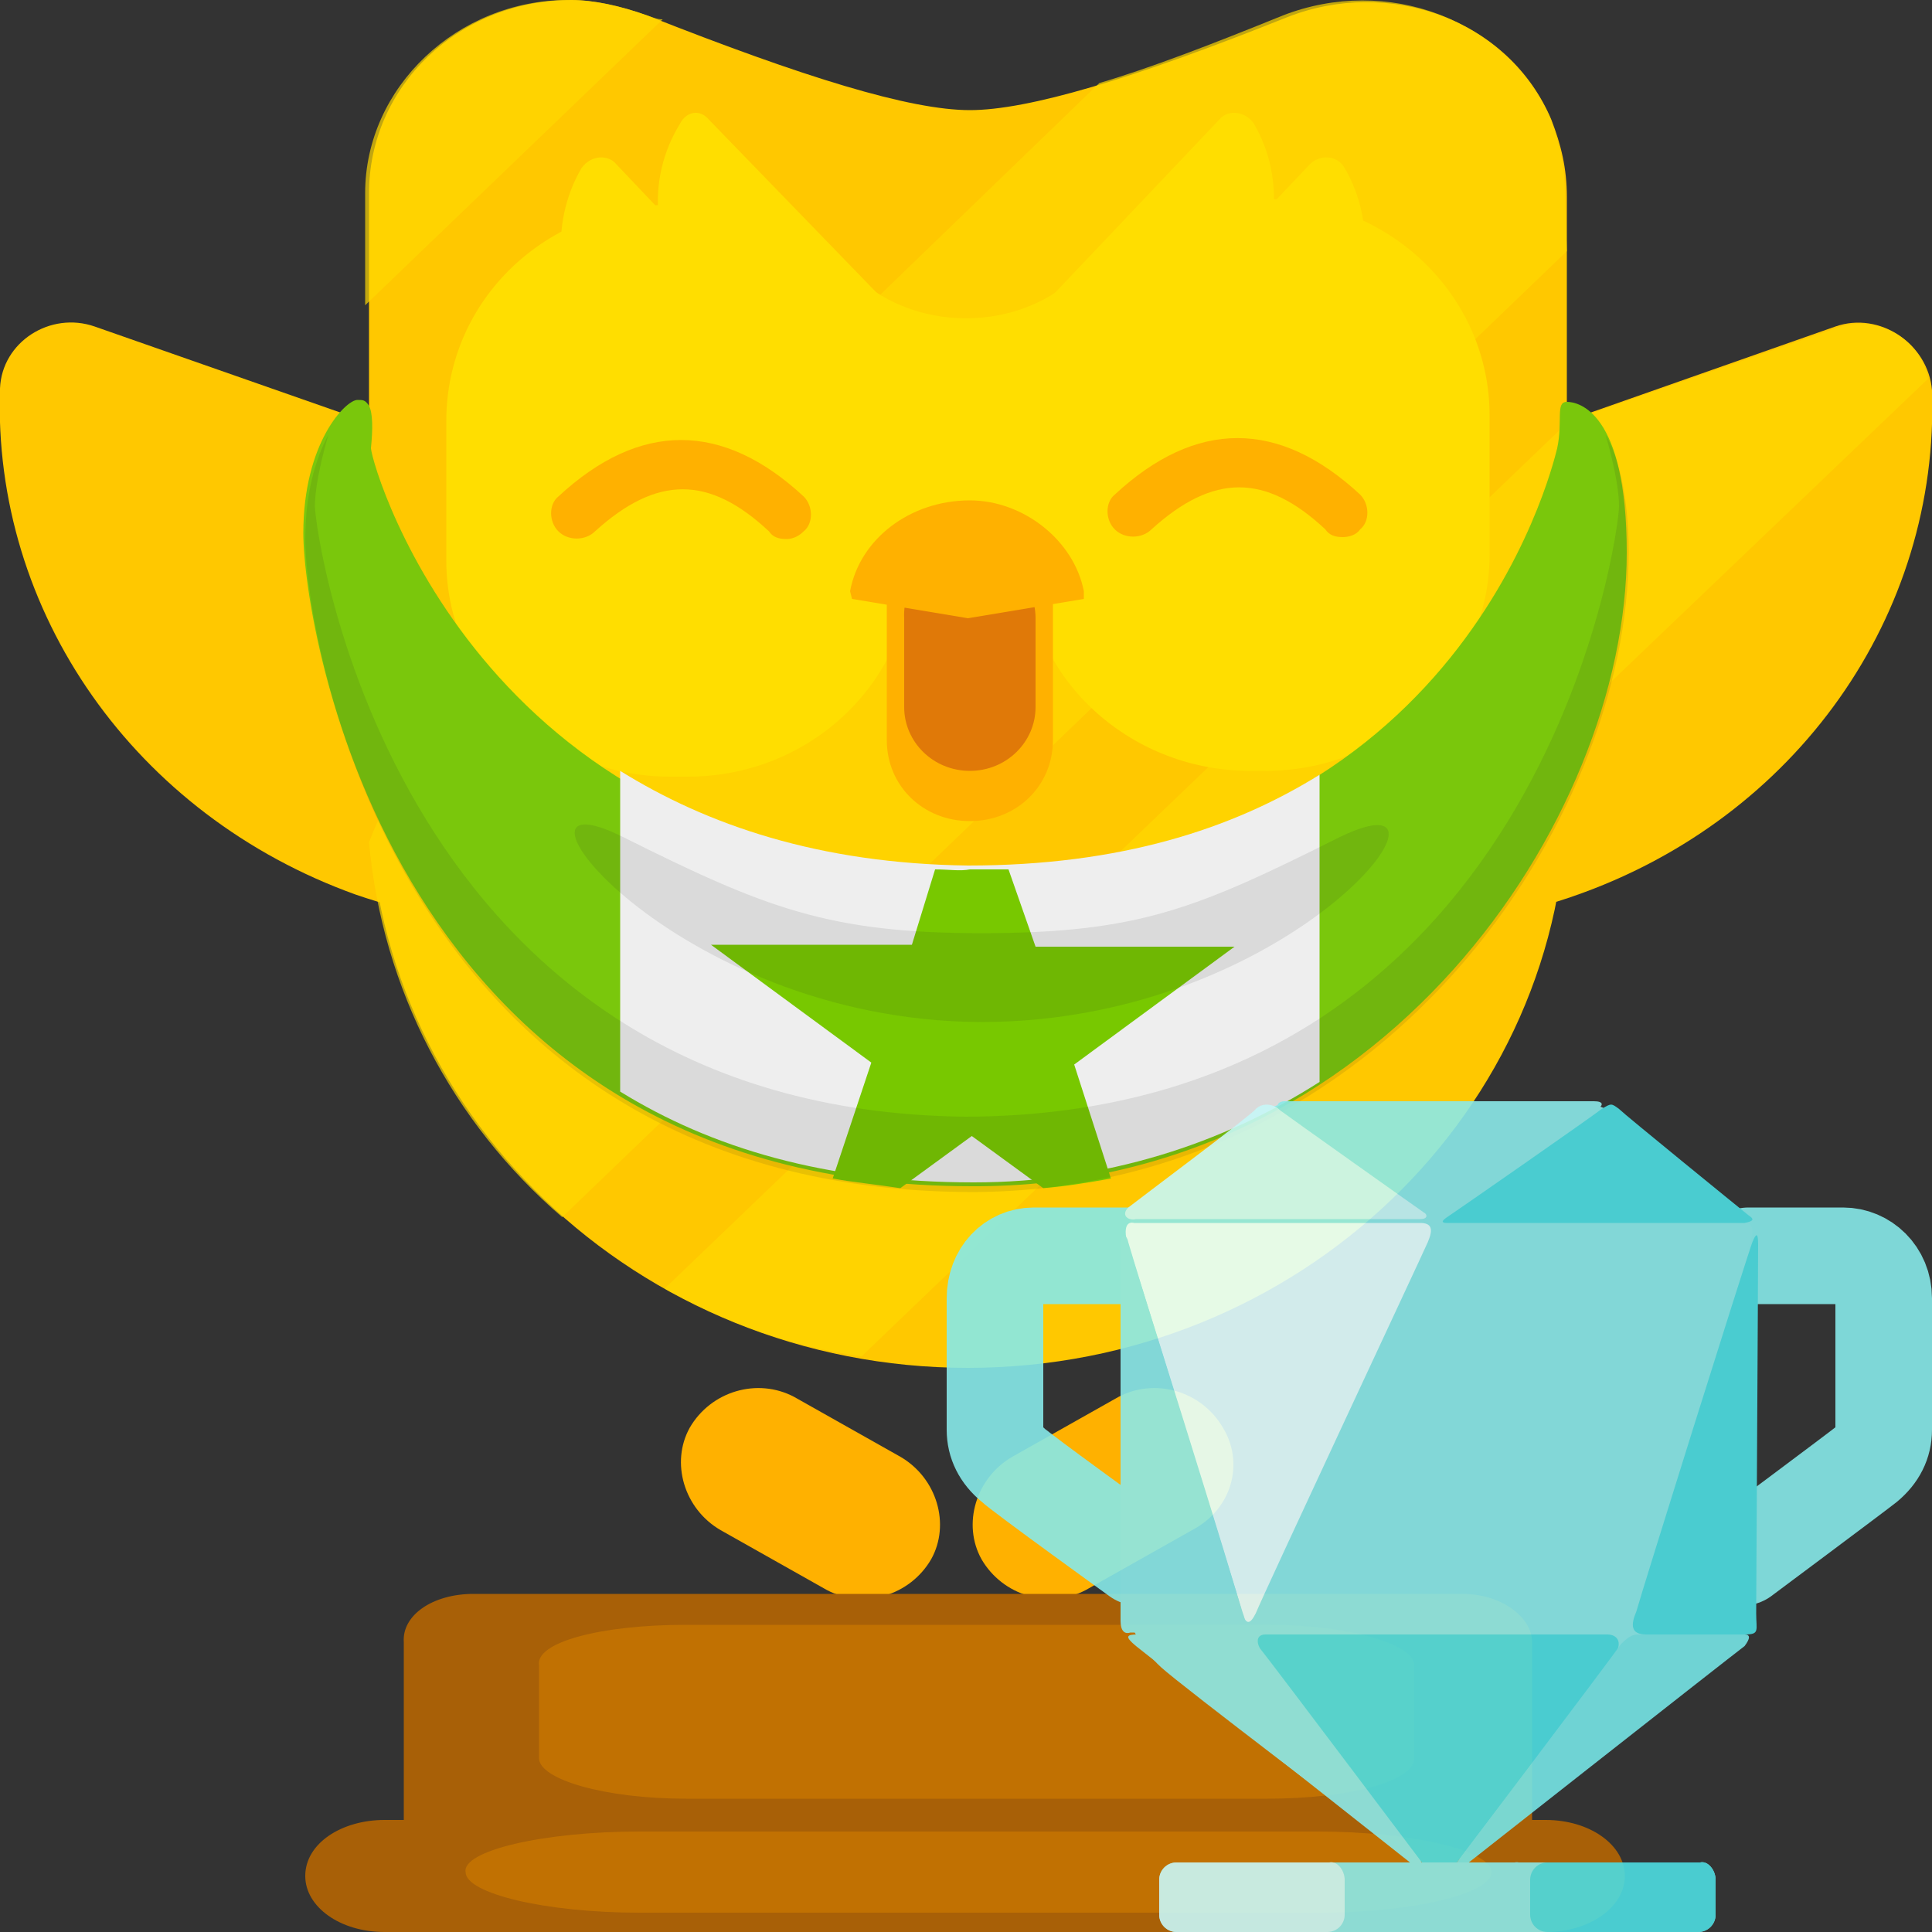
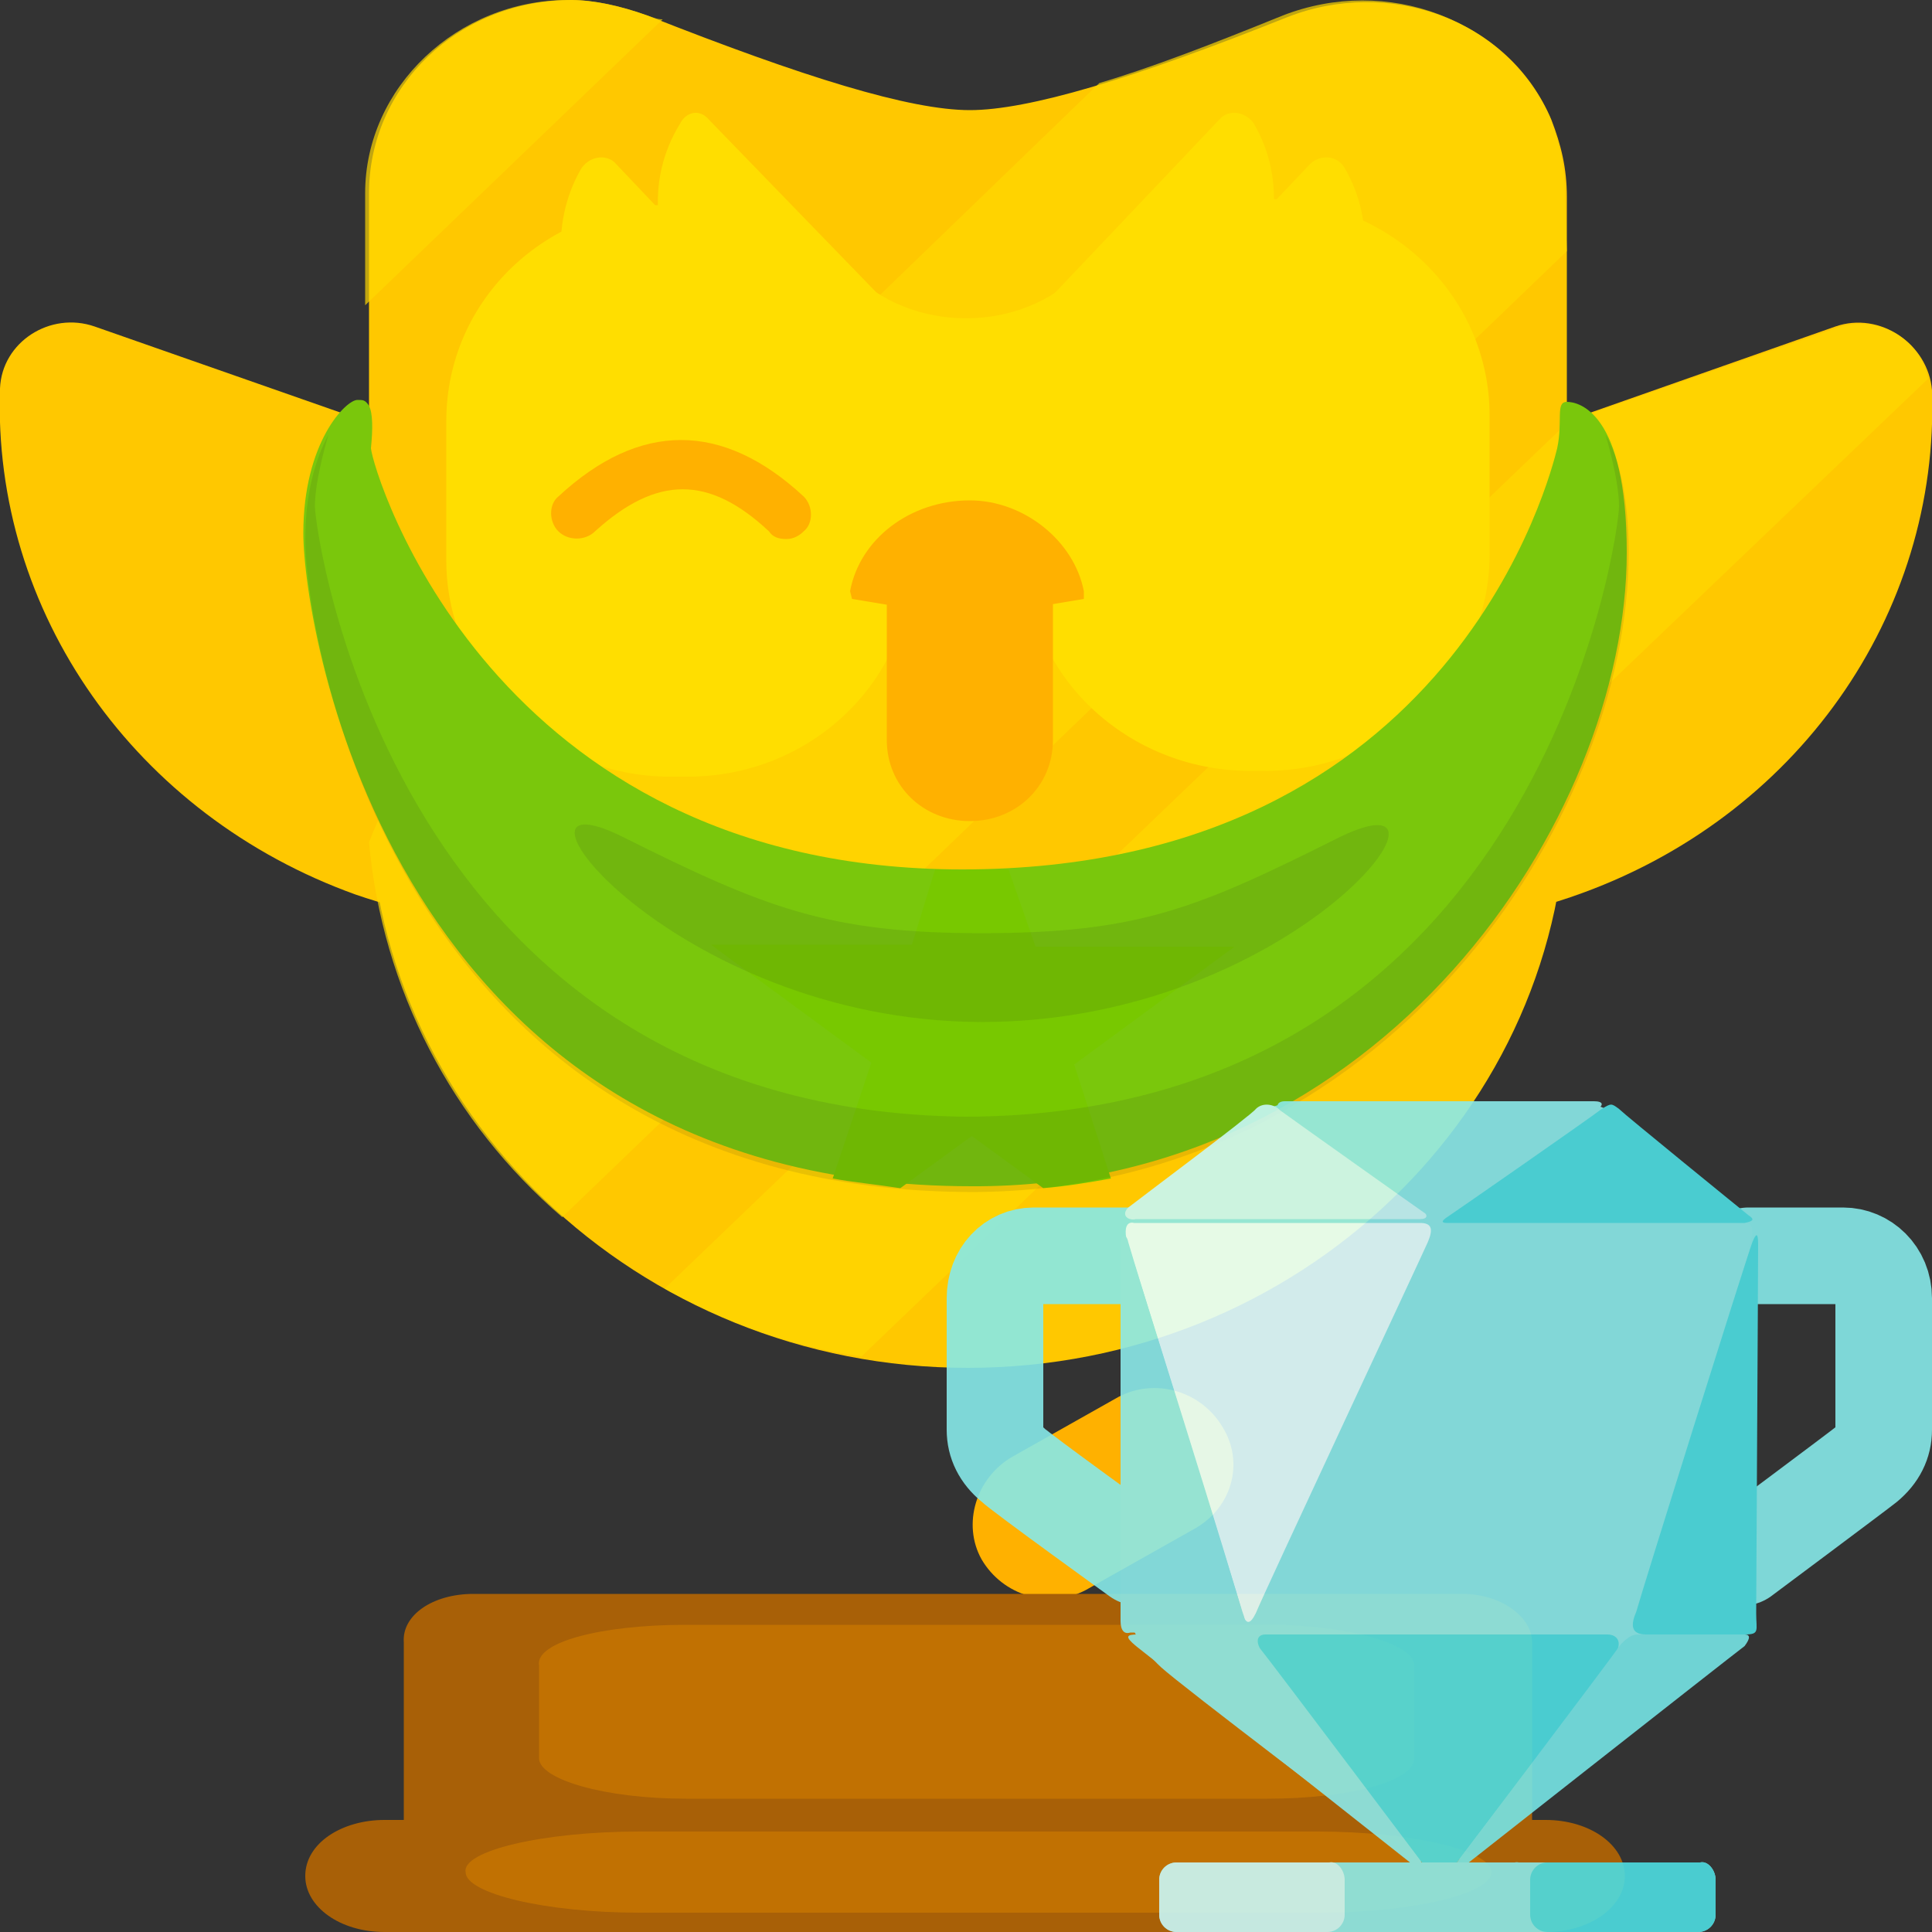
<svg xmlns="http://www.w3.org/2000/svg" version="1.0" id="MatOzone" x="0px" y="0px" width="100px" height="100px" viewBox="0 0 100 100">
  <rect x="0" y="0" width="100" height="100" fill="#333333" stroke="none" />
  <style type="text/css">
	.st0{fill-rule:evenodd;clip-rule:evenodd;fill:#FFB100;}
	.st1{fill-rule:evenodd;clip-rule:evenodd;fill:#A86007;}
	.st2{opacity:0.693;fill-rule:evenodd;clip-rule:evenodd;fill:#CD7900;enable-background:new    ;}
	.st3{fill:#FFC800;}
	.st4{opacity:0.693;fill-rule:evenodd;clip-rule:evenodd;fill:#FFD800;enable-background:new    ;}
	.st5{fill-rule:evenodd;clip-rule:evenodd;fill:#FFC800;}
	.st6{fill:#FFDE00;}
	.st7{fill-rule:evenodd;clip-rule:evenodd;fill:#FFDE00;}
	.st8{fill-rule:evenodd;clip-rule:evenodd;fill:#E07908;}
	.st9{fill:#FFB100;}
	.st10{fill-rule:evenodd;clip-rule:evenodd;fill:#7AC70C;}
	.st11{fill-rule:evenodd;clip-rule:evenodd;fill:#EEEEEE;}
	.st12{fill-rule:evenodd;clip-rule:evenodd;fill:#78C800;}
	.st13{opacity:0.1;fill-rule:evenodd;clip-rule:evenodd;fill:#231F20;enable-background:new    ;}
	.st14{opacity:0.9;}
	.st15{fill-opacity:0;stroke:#86E9E9;stroke-width:5;stroke-linecap:round;stroke-linejoin:round;stroke-miterlimit:3.803;}
	.st16{fill:#8BE9E9;}
	.st17{fill:#C6F7F7;}
	.st18{fill:#4DDDE1;}
	.st19{fill:#E3FFFF;}
	.st20{fill:#76E4E6;}
	.st21{fill:#C9F7F7;}
</style>
  <g id="Mussol_1_">
-     <path id="PeuEsquerre" class="st0" d="M35.7,73.9c1.1-1.9,3.5-2.6,5.4-1.6l5.5,3.1c1.9,1.1,2.6,3.5,1.6,5.3   c-1.1,1.9-3.5,2.6-5.4,1.6l-5.5-3.1C35.4,78.1,34.7,75.7,35.7,73.9z" />
    <path id="PeuDret" class="st0" d="M63.3,73.9c-1.1-1.9-3.5-2.6-5.4-1.6l-5.5,3.1c-1.9,1.1-2.6,3.5-1.6,5.3c1.1,1.9,3.5,2.6,5.4,1.6   l5.5-3.1C63.8,78.1,64.4,75.7,63.3,73.9z" />
    <path id="BaseAvall" class="st1" d="M19.9,94.2H80c2.3,0,4.1,1.3,4.1,2.9S82.3,100,80,100H19.9c-2.3,0-4.1-1.3-4.1-2.9   C15.8,95.4,17.7,94.2,19.9,94.2z" />
    <path id="BaseAmunt" class="st1" d="M24.5,82.5h51.2c2,0,3.6,1.2,3.6,2.5v12.4c0,1.4-1.6,2.5-3.6,2.5H24.5c-2,0-3.6-1.2-3.6-2.5V85   C20.8,83.6,22.4,82.5,24.5,82.5z" />
    <path id="EtiquetaAvall" class="st2" d="M33.1,94.8h35.1c4.9,0,9,1,9,2.1s-4,2.1-9,2.1H33.1c-4.9,0-9-1-9-2.1   C23.9,95.8,28.1,94.8,33.1,94.8z" />
    <path id="EtiquetaAmunt" class="st2" d="M35.5,84.1h30.1c4.2,0,7.6,1,7.6,2.1V91c0,1.2-3.4,2.1-7.6,2.1H35.5c-4.2,0-7.6-1-7.6-2.1   v-4.8C27.7,85,31.1,84.1,35.5,84.1z" />
    <path id="AlaDreta" class="st3" d="M4.9,16.9l43.7,15.3c2.3,0.8,3.1,3.5,1.6,5.5c-7.3,9.1-20.2,12.6-31.8,8.6   C7,42.2-0.4,31.7,0,20.1C0.1,17.7,2.6,16.1,4.9,16.9z" />
    <path id="AlaEsq" class="st3" d="M95,16.9L51.2,32.3c-2.3,0.8-3.1,3.5-1.6,5.5c7.3,9.1,20.2,12.6,31.8,8.6s19-14.6,18.6-26.2   C99.8,17.8,97.3,16.1,95,16.9z" />
    <path id="BrilloEsq" class="st4" d="M99.8,19.6c-0.4-2.1-2.7-3.4-4.8-2.6l-14.1,4.9L57.5,44.3c3.9,2.1,8.2,3.4,12.8,3.5L99.8,19.6z   " />
    <path id="Mussol" class="st5" d="M33.5,0.8C41.6,4,47.1,5.7,50.2,5.7c3,0,8.4-1.6,16.4-4.8C71.9-1.2,78.1,1,80.3,6.2   c0.5,1.3,0.8,2.5,0.8,4v30.9c0,16.4-13.9,29.7-31,29.7s-31-13.3-31-29.7V10c0-5.5,4.6-10,10.5-10C30.7,0,32.1,0.3,33.5,0.8z" />
    <path id="BrilloMig" class="st4" d="M81,10c0-1.4-0.3-2.7-0.8-4c-2.3-5-8.4-7.3-13.8-5.2c-3.7,1.5-6.8,2.7-9.5,3.5L24.4,35.7   c-2.4,2.4-4.2,5-5.3,7.9c0.7,7.6,4.3,14.5,10,19.4l52-50L81,10L81,10z" />
    <path id="BrilloAmunt" class="st4" d="M34.3,1c-0.3,0-0.5-0.1-0.8-0.2C32.1,0.3,30.8,0,29.4,0c-5.7,0-10.5,4.5-10.5,10v5.8L34.3,1z   " />
    <path id="BrilloAvall" class="st4" d="M81,22L34.4,66.7c3.1,1.7,6.4,3,10.2,3.5l36.5-35L81,22L81,22z" />
    <path id="ContornUlls_7_" class="st6" d="M36.7,6.2l9.4,9.7c0.5,0.5,0.3,1.4-0.4,1.6c-3.2,1.4-7,0.5-9.5-1.9   c-2.5-2.5-2.8-6.3-1-9.2C35.5,5.8,36.2,5.6,36.7,6.2z" />
    <path id="ContornUlls_6_" class="st7" d="M44,14c3.1,3.3,8.9,3.3,12,0c0,7.7,0,19.2,0,19.2c0-0.1-4-0.1-12,0C44,27.6,44,21.1,44,14   z" />
    <path id="ContornUlls_5_" class="st6" d="M31.9,8.5l9.2,9.7c0.5,0.5,0.3,1.4-0.4,1.6c-3.2,1.4-7,0.5-9.5-1.9s-2.8-6.3-1.1-9.2   C30.6,8,31.5,8,31.9,8.5z" />
    <path id="ContornUlls_4_" class="st7" d="M34.7,10.6h0.9c6.4,0,11.6,5,11.6,11.2V29c0,6.2-5.2,11.2-11.6,11.2h-0.9   c-6.4,0-11.6-5-11.6-11.2v-7.2C23.1,15.5,28.3,10.6,34.7,10.6z" />
    <path id="ContornUlls_3_" class="st6" d="M63.1,6.2l-9.2,9.7c-0.5,0.5-0.3,1.4,0.4,1.6c3.2,1.4,7,0.5,9.5-1.9   c2.4-2.5,2.8-6.3,1.1-9.2C64.5,5.8,63.6,5.6,63.1,6.2z" />
    <path id="ContornUlls_2_" class="st6" d="M67.8,8.5l-9.2,9.7c-0.5,0.5-0.3,1.4,0.4,1.6c3.2,1.4,7,0.5,9.5-1.9   c2.4-2.5,2.8-6.3,1.1-9.2C69.2,8,68.3,8,67.8,8.5z" />
    <path id="ContornUlls_1_" class="st7" d="M64.6,10.3h0.9c6.4,0,11.6,5,11.6,11.2v7.2c0,6.2-5.2,11.2-11.6,11.2h-0.8   c-6.3,0-11.6-4.9-11.6-11L53,21.8c-0.1-6.2,5.1-11.2,11.5-11.3C64.5,10.3,64.5,10.3,64.6,10.3z" />
    <path id="Boca" class="st0" d="M50.2,27.1c2.4,0,4.3,1.8,4.3,4.2v7c0,2.4-1.9,4.2-4.3,4.2s-4.3-1.8-4.3-4.2v-7   C45.7,28.9,47.6,27.1,50.2,27.1z" />
-     <path id="Llengua" class="st8" d="M50.2,28.7c1.9,0,3.4,1.5,3.4,3.3v4.6c0,1.8-1.5,3.3-3.4,3.3s-3.4-1.5-3.4-3.3V32   C46.7,30.2,48.2,28.7,50.2,28.7z" />
    <path id="Bec" class="st9" d="M44,30.6c0.5-2.7,3.1-4.7,6.2-4.7c2.8,0,5.4,2.1,5.9,4.7V31l-6,1l-6-1L44,30.6L44,30.6z" />
    <path id="UllDret" class="st9" d="M40.7,27.9c-0.4,0-0.7-0.1-0.9-0.4c-3.1-2.9-5.8-2.9-9,0c-0.5,0.5-1.4,0.5-1.9,0s-0.5-1.4,0-1.8   c4.2-3.9,8.5-3.9,12.7,0c0.5,0.5,0.5,1.4,0,1.8C41.4,27.7,41.1,27.9,40.7,27.9z" />
-     <path id="UllEsq" class="st9" d="M69.5,27.8c-0.4,0-0.7-0.1-0.9-0.4c-3.1-2.9-5.8-2.9-9,0c-0.5,0.5-1.4,0.5-1.9,0s-0.5-1.4,0-1.8   c4.2-3.9,8.5-3.9,12.7,0c0.5,0.5,0.5,1.4,0,1.8C70.2,27.7,69.8,27.8,69.5,27.8z" />
  </g>
  <g id="Esperanto">
    <path id="Fons_verd" class="st10" d="M19.1,21c-0.2-0.3-0.3-0.3-0.6-0.3c-0.6,0-2.8,2.2-2.8,6.9c0,4.9,4.5,33.8,34.6,33.8   c21.2,0.1,33.9-19,33.9-32.8c0-7.3-2.5-7.8-3.1-7.8s-0.2,1-0.5,2.4C80.3,24.4,75.3,45,49.8,45c-24.4,0-30.5-20.6-30.6-21.8   C19.3,22.2,19.3,21.4,19.1,21L19.1,21z" />
-     <path id="Quadre_blanc" class="st11" d="M32.1,39.9v16.6c4.7,2.9,10.6,4.7,18.3,4.7c6.8,0,12.9-2,17.9-5.2V40.1   c-4.5,2.8-10.3,4.7-18.2,4.7C42.4,44.7,36.6,42.7,32.1,39.9L32.1,39.9z" />
    <path id="Estrella" class="st12" d="M48.4,45l-1.2,3.9H36.8l8.3,6.1l-2,6c1.1,0.2,2.2,0.3,3.5,0.5l3.7-2.7l3.7,2.7   c1.2-0.1,2.4-0.3,3.5-0.5l-1.9-5.9l8.3-6.1H53.6l-1.4-4c-0.6,0-1.3,0-2,0C49.7,45.1,49.1,45,48.4,45z" />
    <path id="Ombra_de_sota" class="st13" d="M83.1,22.5c0,0,0.7,2.3,0.7,3.7c0,1.5-4.1,31.5-33.8,31.6c-29.6-0.3-33.7-30.2-33.7-31.6   s0.7-3.7,0.7-3.7c-0.6,1.1-1.2,2.9-1.2,5.4c0,4.9,4.5,33.8,34.6,33.8c21.2-0.1,33.9-19.2,33.9-33.1C84.3,25.5,83.7,23.5,83.1,22.5z   " />
    <path id="Ombra_de_sobre" class="st13" d="M69.4,43.3c-7.4,3.7-10.4,5-18.6,5c-7.9,0-11.2-1.3-18.6-5c-7.3-3.6,2.5,9.5,18.5,9.6   h0.1C67.1,52.9,76.7,39.8,69.4,43.3z" />
  </g>
  <g id="Trofeu" class="st14">
    <path class="st15" d="M90.5,65c0,0,3.4,0,4.9,0c1.1,0,2.1,0.9,2.1,2.2c0,1.1,0,5.5,0,6.8c0,0.7-0.3,1.3-0.9,1.8   c-0.5,0.4-6.4,4.8-6.4,4.8" />
    <path class="st15" d="M58.4,65c0,0-3.6,0-4.9,0c-1.1,0-2,0.9-2,2.2c0,1.1,0,5.5,0,6.8c0,0.7,0.3,1.3,0.9,1.8   c0.4,0.4,6.5,4.8,6.5,4.8" />
    <path class="st16" d="M65.1,83.4c0.4-0.9,8.4-18.1,8.8-19c0.3-0.7,0.7-0.8,1-0.1c0.4,0.8,8.4,18.3,8.8,19.1   c0.4,0.8,0.2,1.1-0.6,1.1c-0.7,0-16.3,0-17.1,0C65.1,84.6,64.7,84.4,65.1,83.4z" />
    <path class="st16" d="M74.9,64.1c0.3,0.6,8.6,18.8,8.9,19.4c0.3,0.6,0.7,0.6,0.8,0.1c0.3-0.9,5.8-18.4,6-19.3c0.2-0.7,0.1-1-0.3-1   c-0.3,0-14.5,0-15.1,0C74.8,63.2,74.7,63.6,74.9,64.1z" />
    <path class="st16" d="M81.4,57c-1.4,0-13.4,0-14,0c-1.2,0-2.1,0.5-3.1,1.2c-0.6,0.4-3.9,3-5,3.9c-1,0.9-1.3,2.7-1.3,4.2   c0,2.1,0,14.4,0,15.5c0,1.7,1,3.5,2.1,4.5s11,8.5,11.8,9.1c0.8,0.6,1.6,1.1,2.5,1.1s1.8-0.6,2.5-1.2C78,94.4,88,86.6,88.7,86   c1.1-0.8,2-2.8,2-4.7c0-1.3,0-14.8,0-15.7c0-1.2-0.9-3.3-2-4c-1.4-1.1-3.6-2.7-4.4-3.4C83.4,57.4,82.4,57,81.4,57z" />
    <path class="st17" d="M58.4,62.5c0.5-0.4,6.4-4.8,6.6-5.1c0.3-0.3,0.8-0.3,1.2,0c0.3,0.2,6.9,4.8,7.5,5.3c0.2,0.2,0.2,0.4-0.2,0.4   c-0.4,0-14.1,0-14.7,0C58.4,63.2,58,62.9,58.4,62.5z" />
    <path class="st16" d="M74.9,62.9c0.3-0.2,7.5-5.3,7.8-5.5C83,57.2,83,57,82.5,57c-0.4,0-15.3,0-16,0c-0.4,0-0.5,0.3-0.2,0.5   c0.4,0.3,7.3,5.2,7.6,5.4C74.2,63.1,74.6,63.1,74.9,62.9z" />
    <path class="st18" d="M90.5,62.9c-0.5-0.4-6.4-5.2-6.7-5.5c-0.4-0.3-0.4-0.3-0.9,0c-0.5,0.4-7.4,5.2-8,5.6c-0.3,0.2-0.3,0.3,0,0.3   c0.5,0,14.8,0,15.4,0C90.8,63.2,90.8,63.1,90.5,62.9z" />
    <path class="st18" d="M84.7,83.4c0.3-1.1,5.6-18,6-19.1c0.2-0.5,0.3-0.5,0.3,0.1c0,1.9-0.1,17.8-0.1,19.1c0,0.9,0.2,1.1-0.6,1.1   c-0.7,0-4.2,0-5.1,0C84.4,84.6,84.4,84.1,84.7,83.4z" />
    <path class="st19" d="M58.3,64.1c0.2,0.6,5.8,18.4,6,19.4c0.2,0.6,0.4,0.6,0.7,0c0.4-1,8.5-18.3,8.9-19.2c0.3-0.7,0.2-1-0.4-1   c-0.5,0-14.5,0-14.8,0C58.3,63.2,58.2,63.6,58.3,64.1z" />
    <path class="st16" d="M58,83.9c0-1.3,0-18.1,0-19.5c0-0.5,0.3-0.6,0.4-0.1c0.3,1.1,5.6,18.1,5.9,19.1c0.3,0.8,0.2,1.1-0.6,1.1   c-0.7,0-4.4,0-5.2,0C58.2,84.6,58,84.4,58,83.9z" />
    <path class="st18" d="M83.2,84.6c-0.8,0-17.3,0-17.7,0c-0.4,0-0.5,0.3-0.3,0.7c0.5,0.6,9.3,12.3,9.3,12.3s8.6-11.3,9.1-12   C84,85,83.7,84.6,83.2,84.6z" />
    <path class="st20" d="M90.3,84.6c-0.8,0-5,0-5.5,0c-0.3,0-0.5,0.1-0.9,0.5c-0.4,0.6-9.4,12.5-9.4,12.5s15-11.8,15.8-12.4   C90.6,84.8,90.6,84.6,90.3,84.6z" />
    <path class="st16" d="M63.8,84.6c-0.8,0-4.4,0-4.9,0c-0.6,0-0.7,0.1-0.1,0.6c0.5,0.4,15.7,12.4,15.7,12.4S65.6,86,65.3,85.5   C64.9,84.8,64.5,84.6,63.8,84.6z" />
    <path class="st16" d="M88.8,97.3v1.8c0,0.5-0.4,0.9-0.9,0.9h-27c-0.5,0-0.9-0.4-0.9-0.9v-1.8c0-0.5,0.4-0.9,0.9-0.9H88   C88.4,96.3,88.8,96.8,88.8,97.3z" />
    <path class="st18" d="M88.8,97.3v1.8c0,0.5-0.4,0.9-0.9,0.9h-7.8c-0.5,0-0.9-0.4-0.9-0.9v-1.8c0-0.5,0.4-0.9,0.9-0.9H88   C88.4,96.3,88.8,96.8,88.8,97.3z" />
    <path class="st16" d="M79.2,97.3v1.8c0,0.5-0.4,0.9-0.9,0.9h-7.8c-0.5,0-0.9-0.4-0.9-0.9v-1.8c0-0.5,0.4-0.9,0.9-0.9h7.9   C78.8,96.3,79.2,96.8,79.2,97.3z" />
    <path class="st21" d="M69.6,97.3v1.8c0,0.5-0.4,0.9-0.9,0.9h-7.8c-0.5,0-0.9-0.4-0.9-0.9v-1.8c0-0.5,0.4-0.9,0.9-0.9h7.9   C69.2,96.3,69.6,96.8,69.6,97.3z" />
  </g>
</svg>